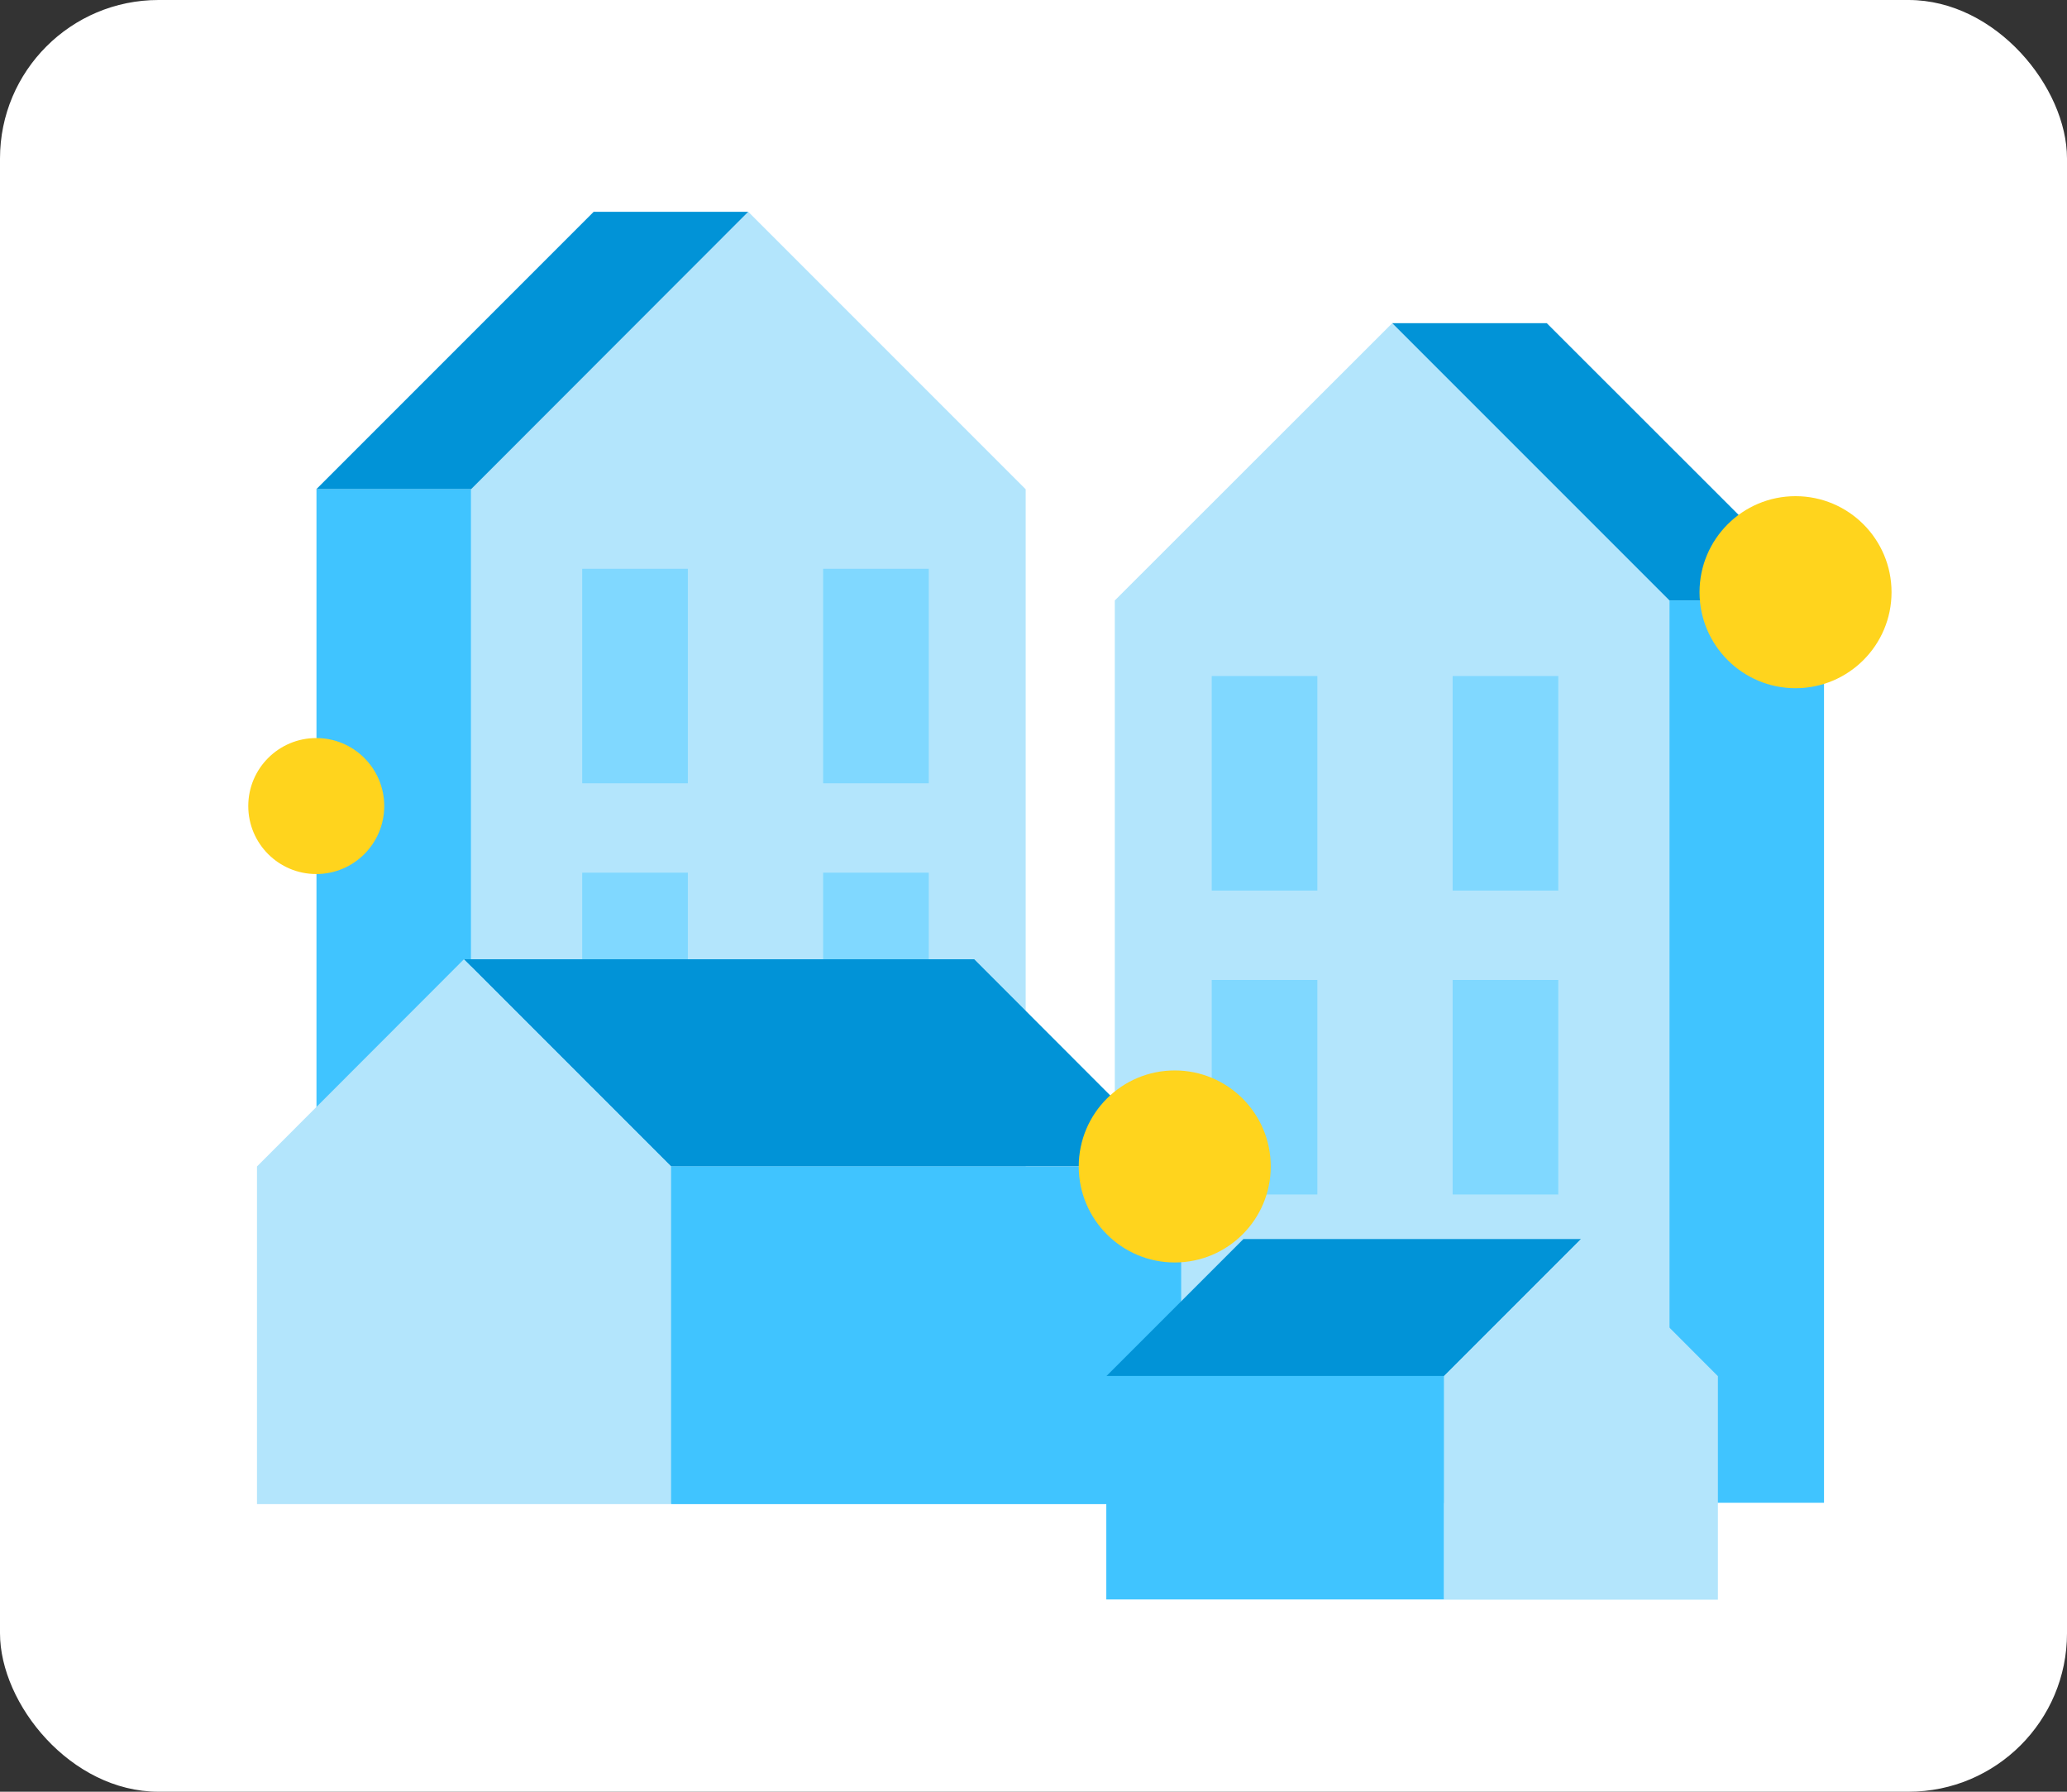
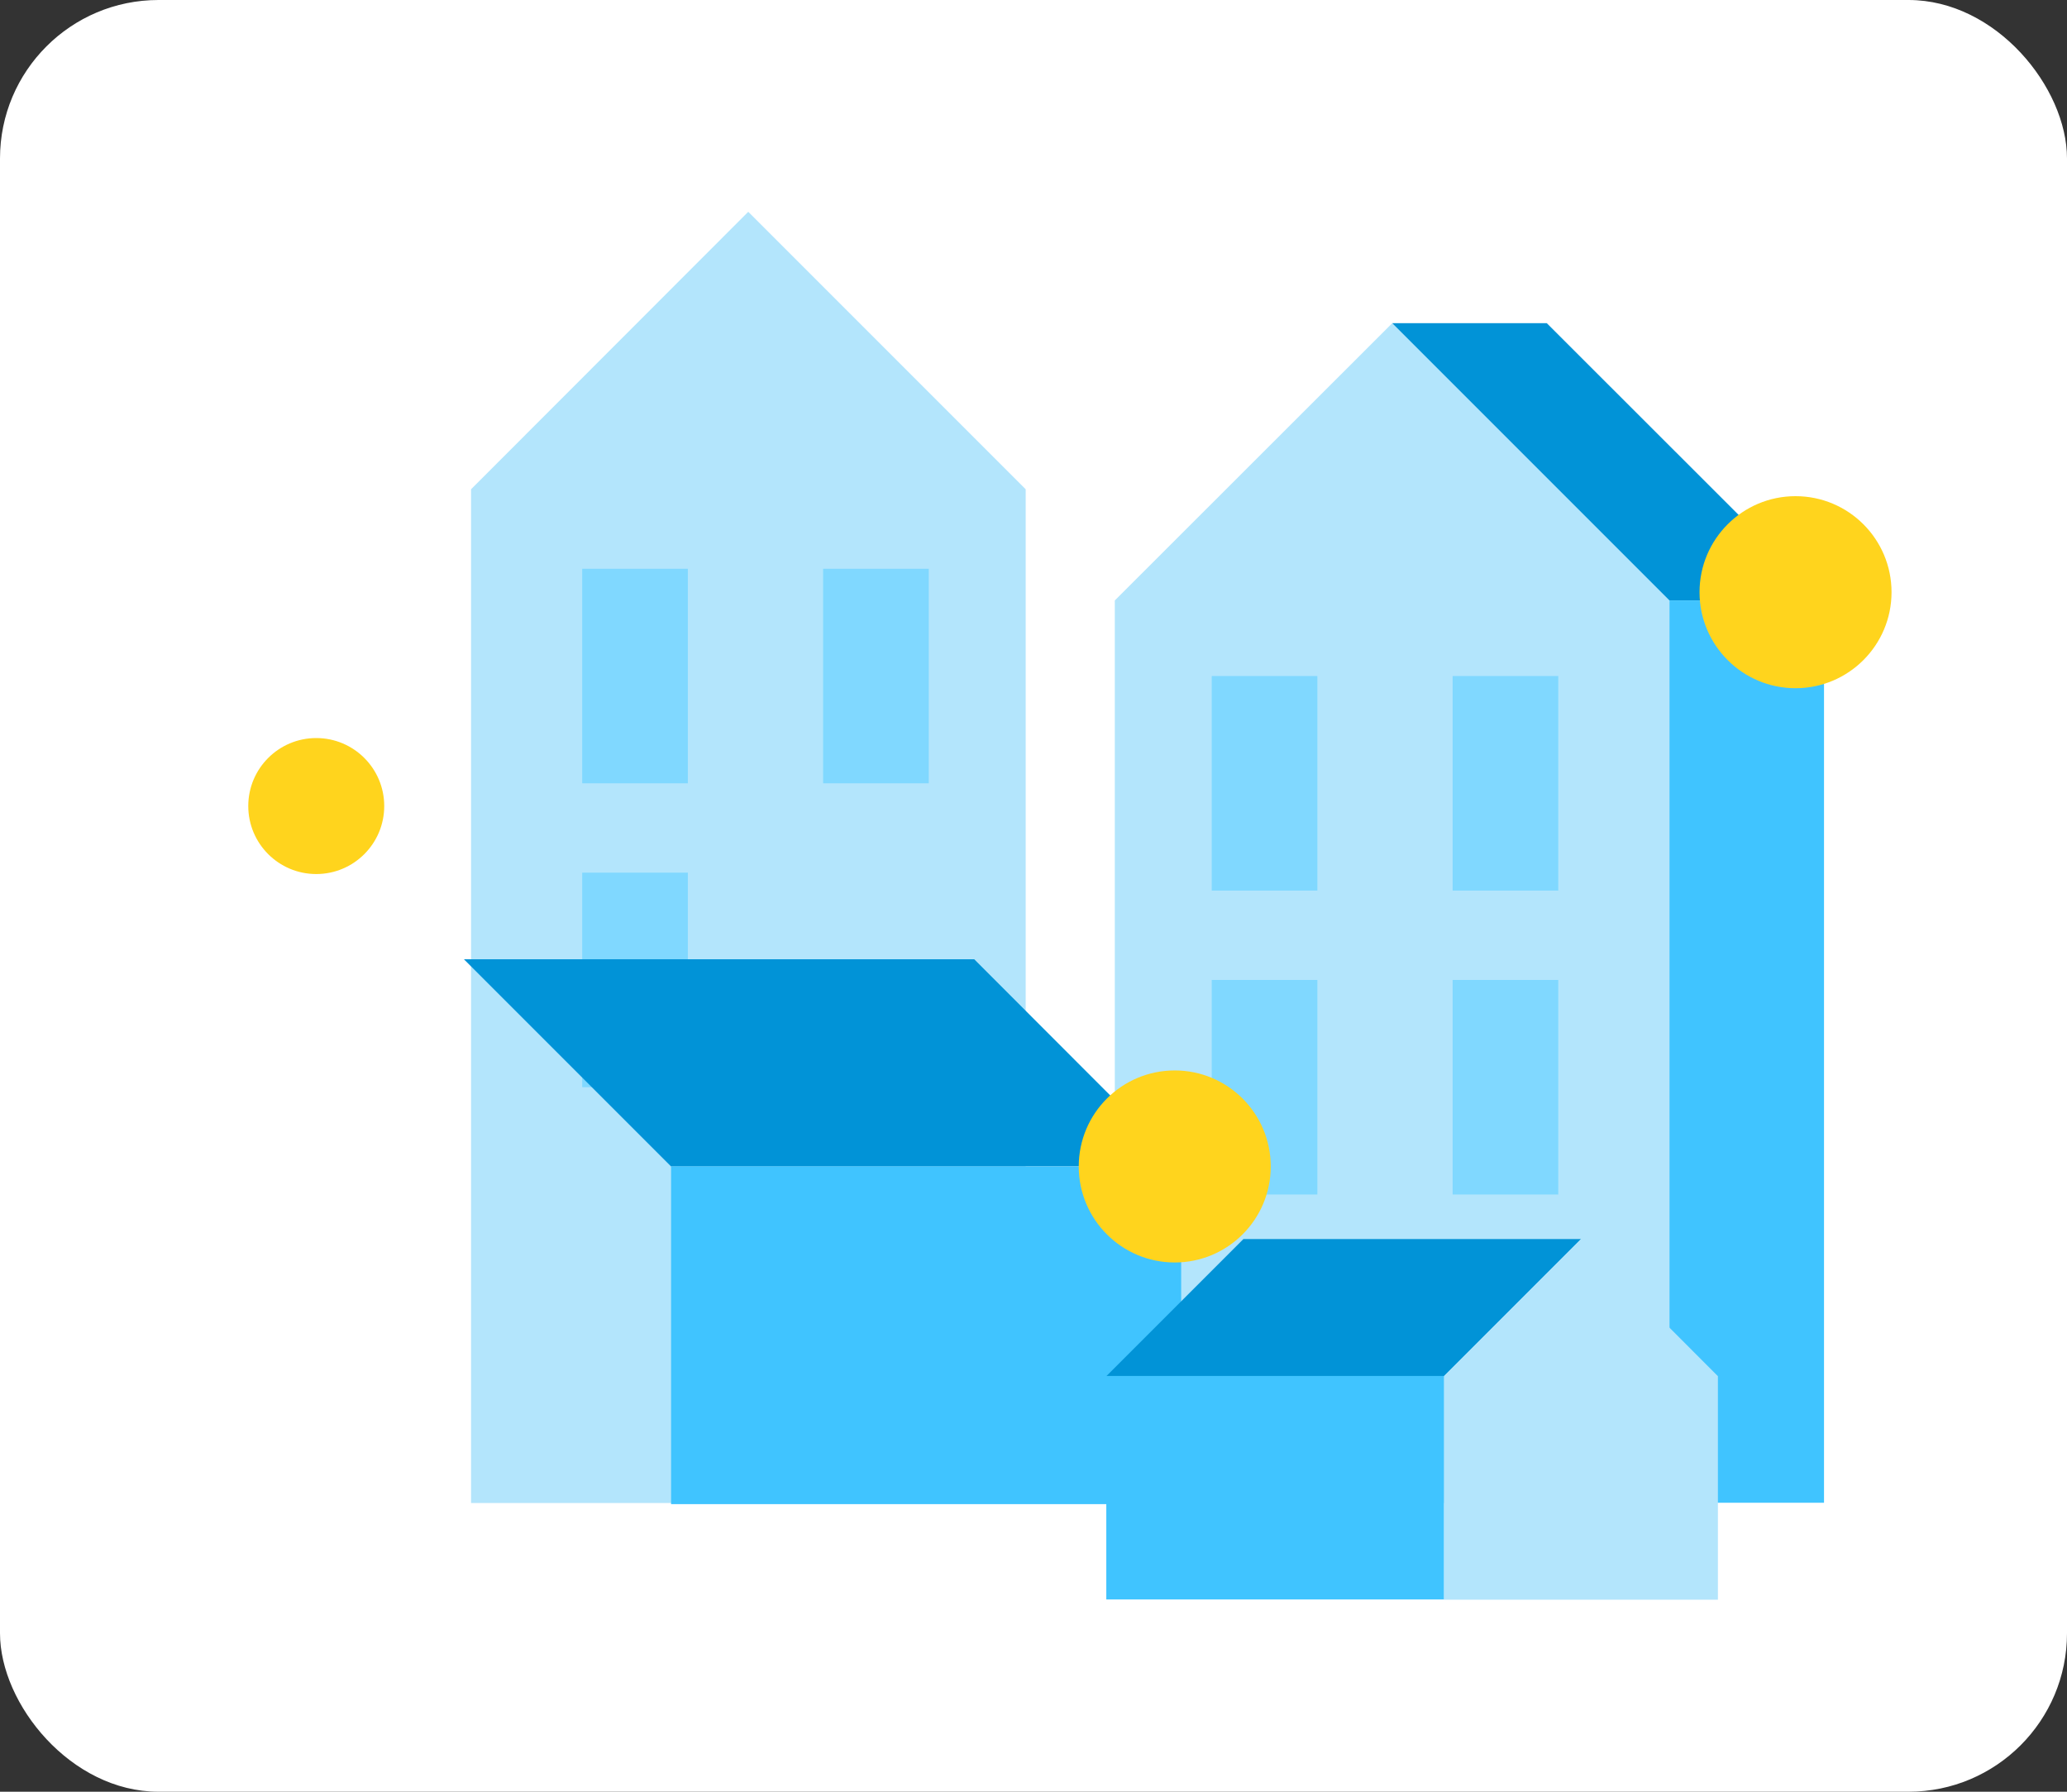
<svg xmlns="http://www.w3.org/2000/svg" viewBox="0 0 90 78">
  <rect x="0" y="0" width="90" height="78" fill="#333333" stroke="none" />
  <defs>
    <style>.cls-1{fill:#fff;}.cls-2{fill:#b3e5fc;}.cls-3{fill:#0193d7;}.cls-4{fill:#40c4ff;}.cls-5{fill:#80d8ff;}.cls-6{fill:#ffd41d;}</style>
  </defs>
  <title>Artboard 292 copy 4</title>
  <g id="Layer_1" data-name="Layer 1">
    <rect class="cls-1" width="90" height="78" rx="6.9" />
    <polygon class="cls-2" points="60.62 14.07 48.54 26.14 48.54 65.43 72.69 65.43 72.69 26.14 60.62 14.07" />
    <polyline class="cls-3" points="60.62 14.07 67.35 14.07 79.43 26.14 72.69 26.14 60.62 14.07" />
    <rect class="cls-4" x="72.69" y="26.14" width="6.73" height="39.28" />
    <rect class="cls-5" x="52.76" y="29.43" width="4.6" height="9.34" />
    <rect class="cls-5" x="63.25" y="29.43" width="4.6" height="9.34" />
    <rect class="cls-5" x="52.76" y="42.66" width="4.6" height="9.34" />
    <rect class="cls-5" x="63.25" y="42.66" width="4.6" height="9.34" />
    <polygon class="cls-2" points="32.58 9.22 44.66 21.3 44.66 65.43 20.51 65.43 20.51 21.3 32.58 9.22" />
-     <polyline class="cls-3" points="32.58 9.22 25.85 9.22 13.77 21.3 20.51 21.3 32.58 9.22" />
-     <rect class="cls-4" x="13.77" y="21.3" width="6.73" height="44.13" transform="translate(34.28 86.73) rotate(-180)" />
    <rect class="cls-5" x="35.84" y="24.75" width="4.6" height="9.34" transform="translate(76.28 58.85) rotate(-180)" />
    <rect class="cls-5" x="25.34" y="24.75" width="4.6" height="9.34" transform="translate(55.29 58.85) rotate(-180)" />
-     <rect class="cls-5" x="35.84" y="37.99" width="4.6" height="9.34" transform="translate(76.28 85.32) rotate(-180)" />
    <rect class="cls-5" x="25.34" y="37.99" width="4.6" height="9.34" transform="translate(55.29 85.32) rotate(-180)" />
    <polyline class="cls-3" points="20.2 41.76 42.42 41.76 51.43 50.78 29.22 50.78 20.2 41.76" />
-     <polygon class="cls-2" points="20.2 41.76 11.19 50.78 11.19 65.48 29.22 65.48 29.22 50.78 20.2 41.76" />
    <rect class="cls-4" x="29.22" y="50.78" width="22.21" height="14.7" />
    <polyline class="cls-3" points="68.84 53.94 54.14 53.94 48.17 59.91 62.87 59.91 68.84 53.94" />
    <polygon class="cls-2" points="68.84 53.94 74.8 59.91 74.8 69.64 62.87 69.64 62.87 59.91 68.84 53.94" />
    <rect class="cls-4" x="48.17" y="59.91" width="14.7" height="9.73" transform="translate(111.04 129.54) rotate(-180)" />
    <circle class="cls-6" cx="51.15" cy="50.78" r="4.18" />
    <circle class="cls-6" cx="78.18" cy="25.78" r="4.18" />
    <circle class="cls-6" cx="13.77" cy="35.09" r="2.96" />
  </g>
</svg>